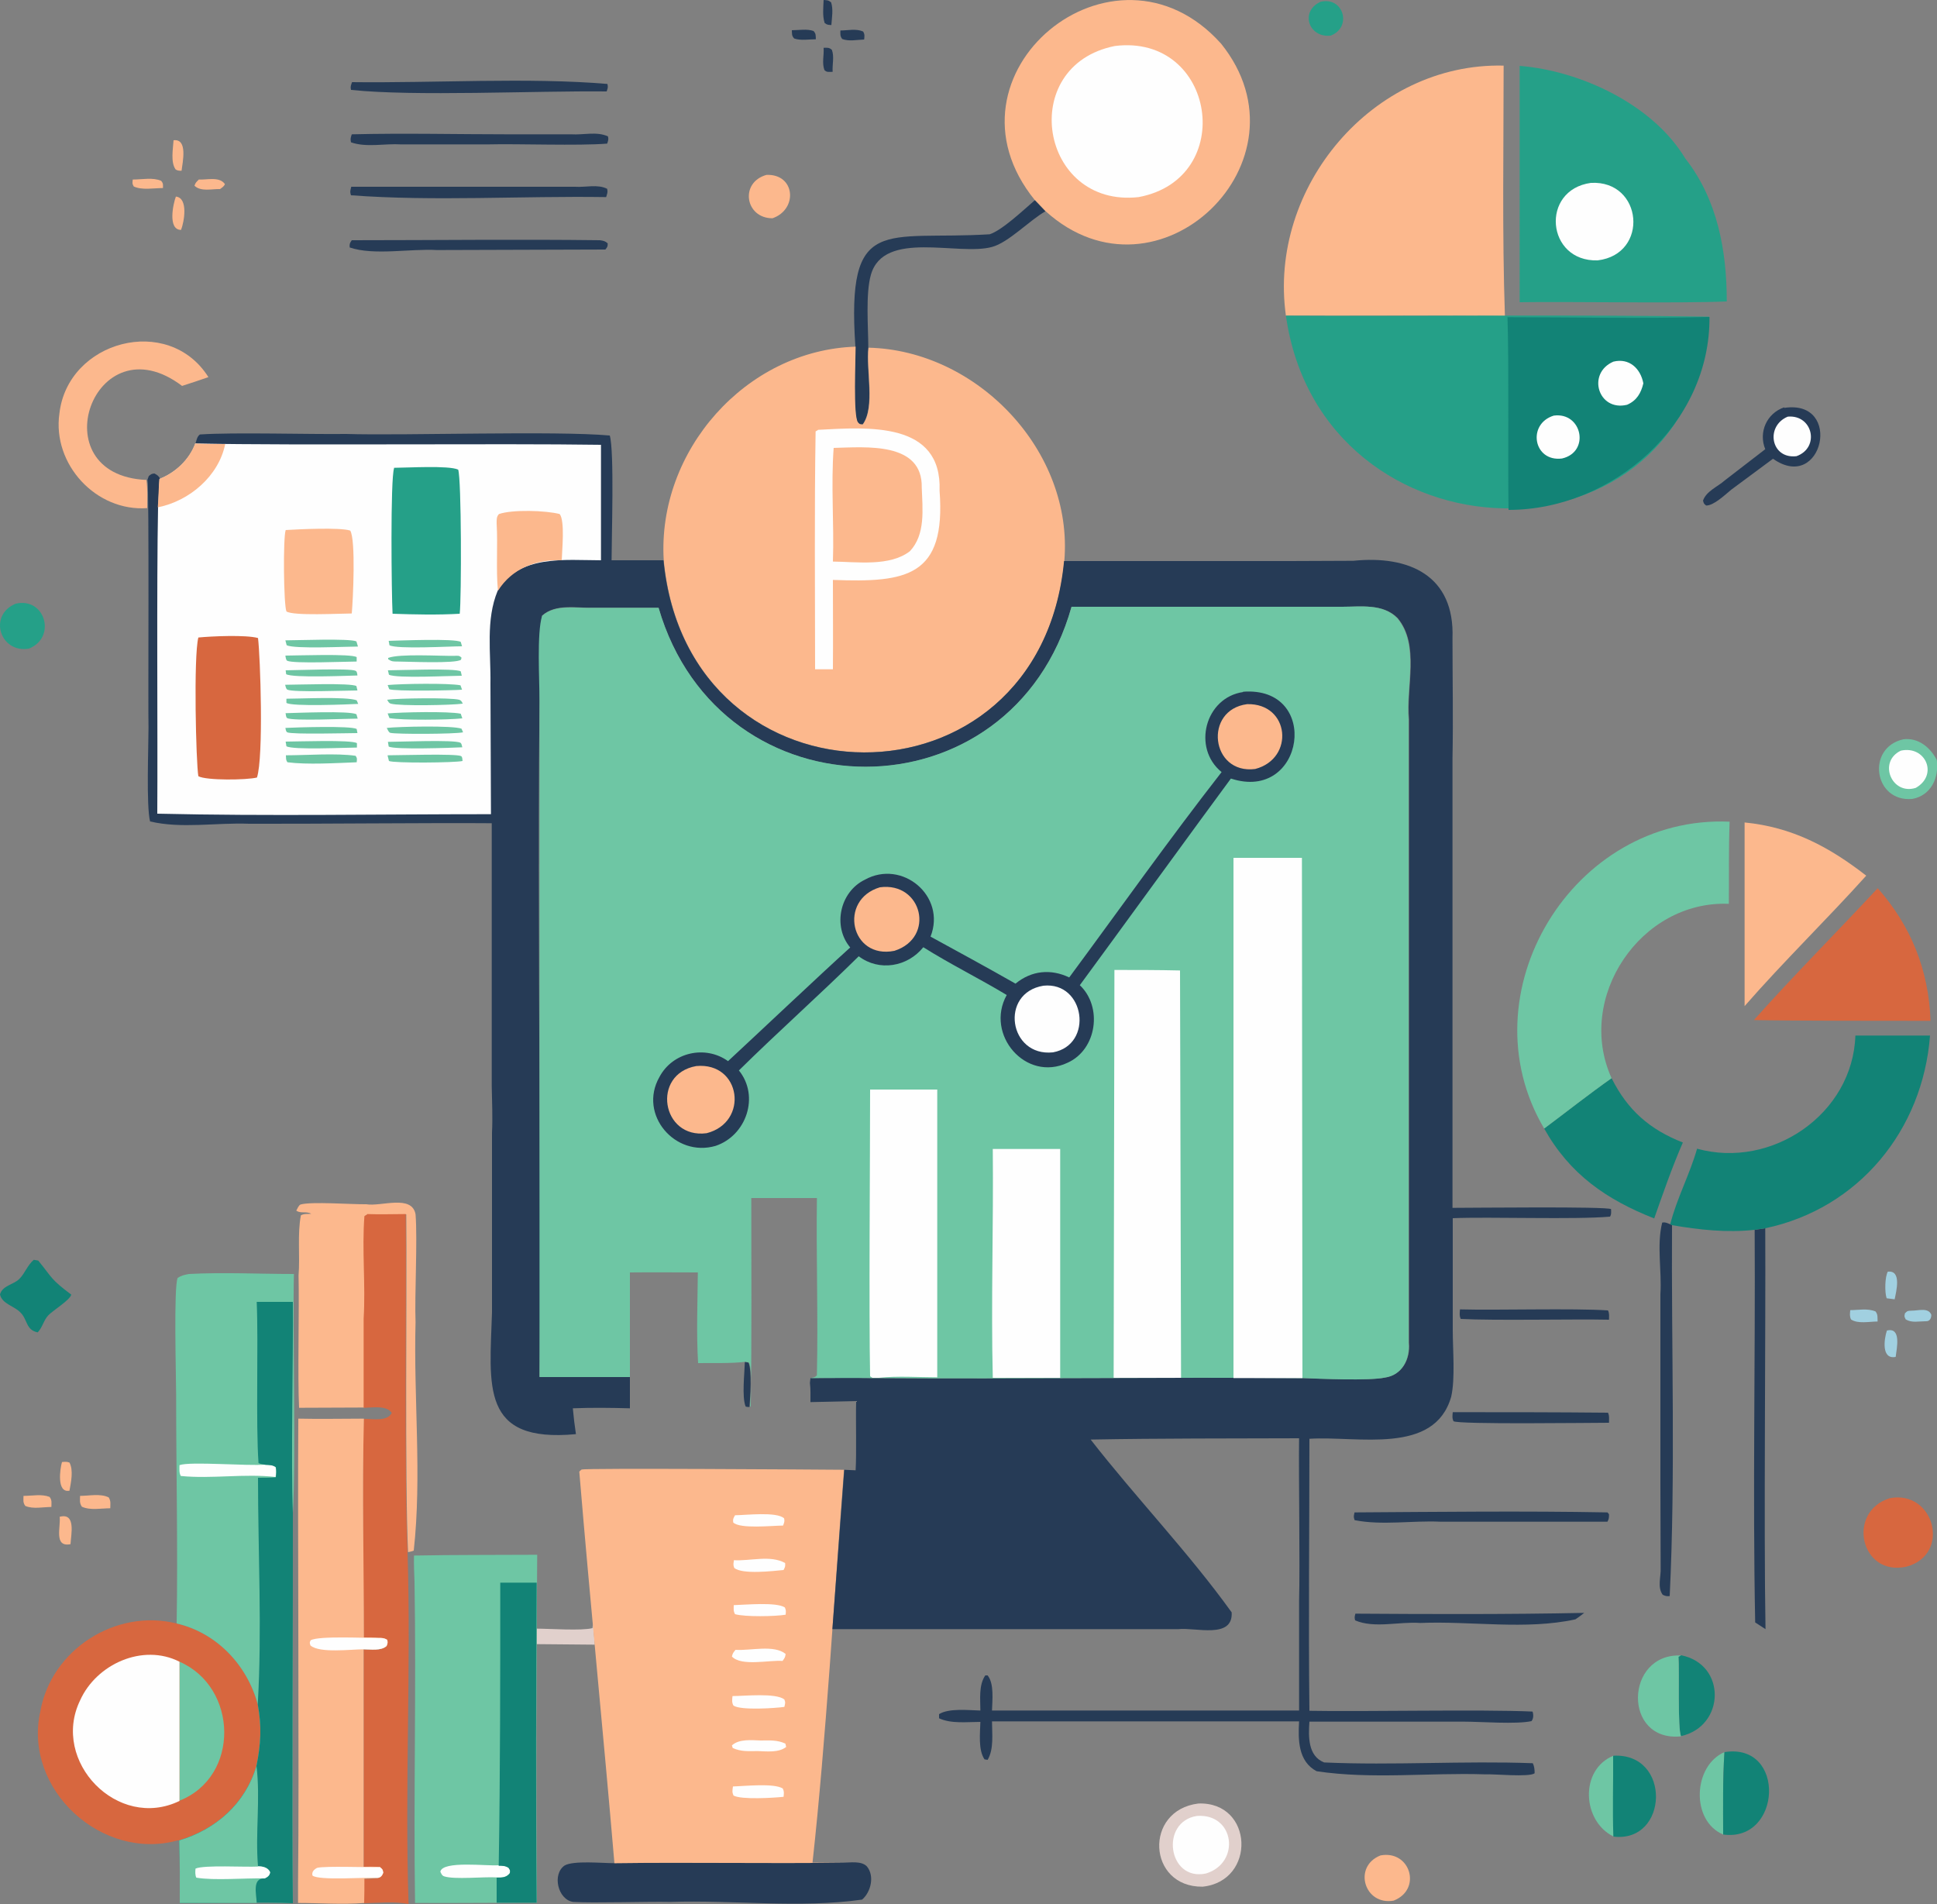
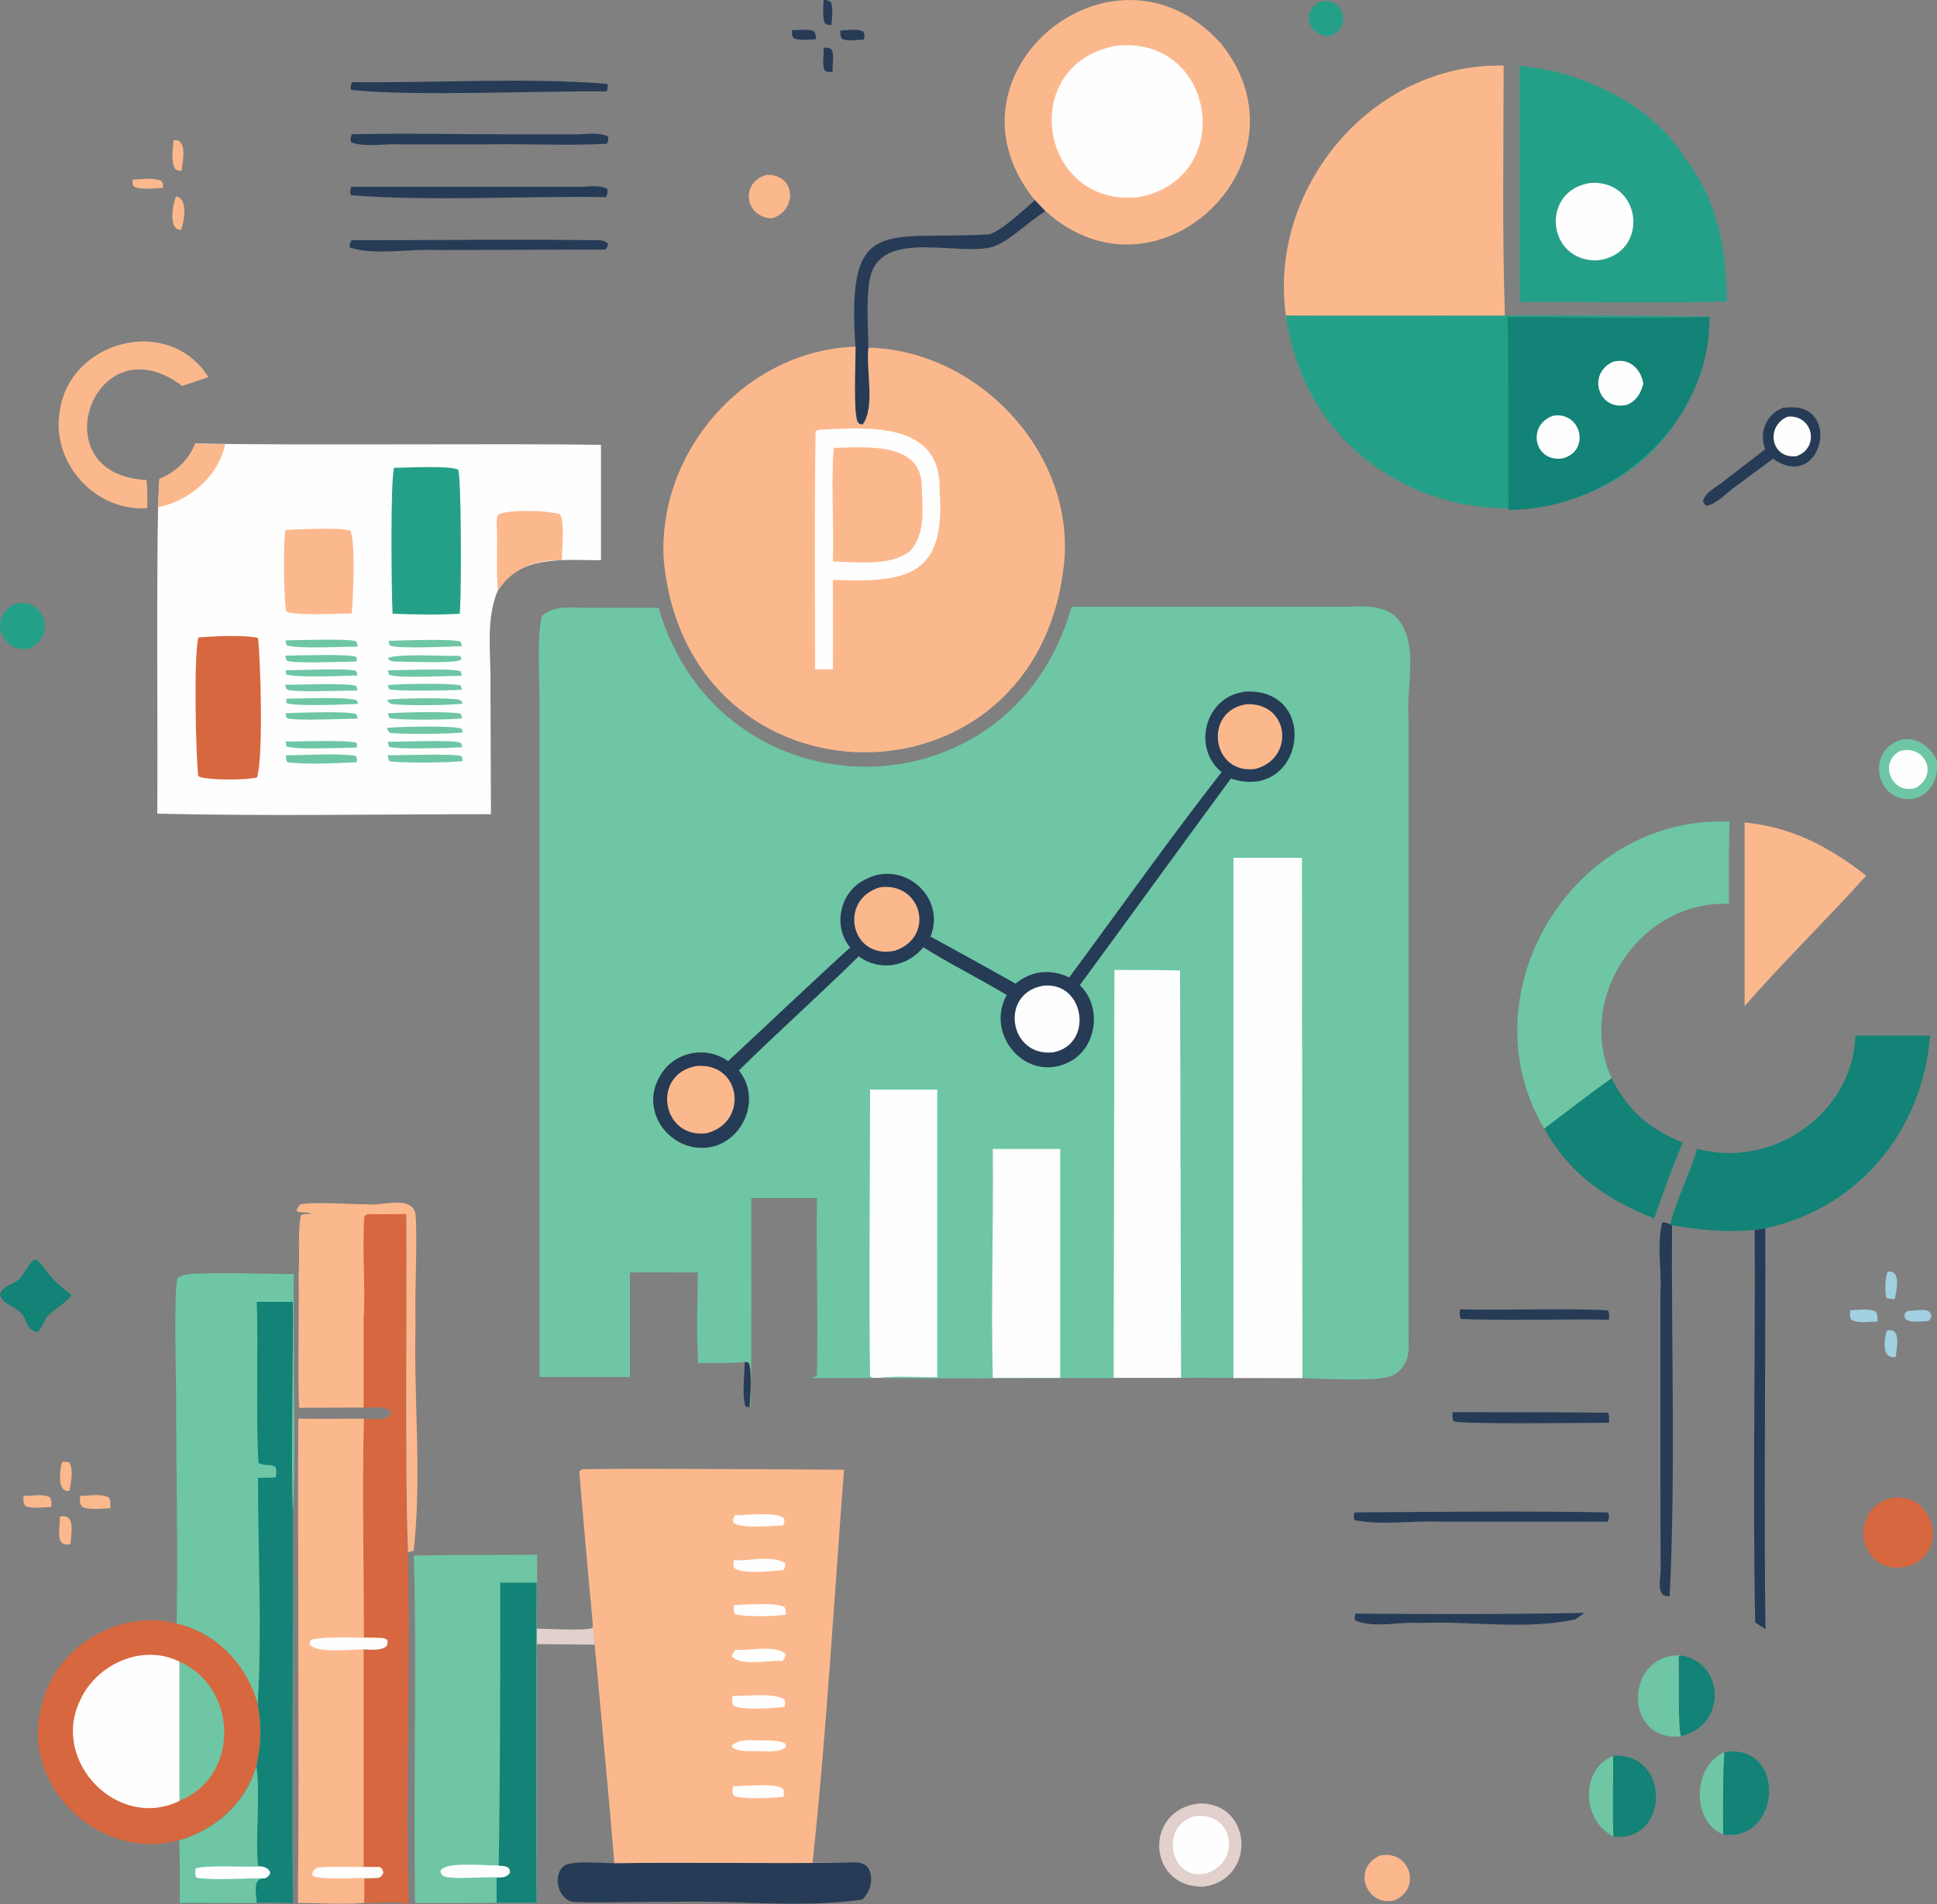
<svg xmlns="http://www.w3.org/2000/svg" id="Layer_1" data-name="Layer 1" viewBox="0 0 75 73.71">
  <rect x="0" y="0" width="75" height="73.71" fill="#808080" stroke="none" />
  <defs>
    <style>
      .cls-1 {
        fill: #25a088;
      }

      .cls-2 {
        fill: #a1d0e0;
      }

      .cls-3 {
        fill: #263b56;
      }

      .cls-4 {
        fill: #fcb88d;
      }

      .cls-5 {
        fill: #e1d0cc;
      }

      .cls-6 {
        fill: #d7673f;
      }

      .cls-7 {
        fill: #6ec6a4;
      }

      .cls-8 {
        fill: #128376;
      }

      .cls-9 {
        fill: #fefefe;
      }
    </style>
  </defs>
  <path class="cls-3" d="m31.89,0c.13.01.18,0,.29.09.09.28.03.59.01.88-.12-.01-.16,0-.26-.08-.09-.28-.05-.6-.04-.89Z" />
  <path class="cls-3" d="m30.66,1.17c.27,0,.59-.06.84.03.1.11.08.17.09.32-.27,0-.58.06-.84-.03-.1-.11-.08-.17-.09-.31Z" />
  <path class="cls-3" d="m31.89,1.85c.14,0,.21-.02.32.08.1.27.01.56.03.85-.13,0-.23.03-.32-.07-.1-.28-.01-.57-.03-.85Z" />
  <path class="cls-3" d="m28.85,52.72l.13.03c.14.3.07,1.35.04,1.72-.06,0-.1,0-.15-.02-.15-.37-.04-1.3-.03-1.72Z" />
  <path class="cls-3" d="m32.54,1.18c.29,0,.61-.08.88.04.07.12.05.18.04.31-.28.01-.59.08-.85-.02-.09-.12-.07-.19-.07-.34Z" />
-   <path class="cls-4" d="m7.69,6.95c.32.02.81-.13,1.02.18-.04.09-.11.13-.19.19-.32-.01-.74.11-.99-.13.04-.12.07-.14.16-.23Z" />
  <path class="cls-4" d="m5.15,6.95c.35,0,.77-.09,1.09.05.09.11.07.15.07.28-.36,0-.8.09-1.13-.06-.07-.12-.05-.13-.04-.27Z" />
  <path class="cls-2" d="m73.1,49.23c.54-.06.32.77.26,1.07l-.31-.04c-.08-.23-.07-.84.05-1.04Z" />
  <path class="cls-4" d="m6.72,5.43c.56-.07.35.85.31,1.18-.09,0-.15,0-.23-.05-.2-.28-.1-.8-.08-1.13Z" />
  <path class="cls-4" d="m2.4,56.6c.12-.01.18-.02.29.02.16.3.06.76,0,1.09-.5.1-.37-.84-.29-1.11Z" />
  <path class="cls-2" d="m73.06,51.51c.57-.14.38.69.34,1.02-.56.11-.45-.69-.34-1.02Z" />
  <path class="cls-2" d="m74.03,50.74c.25,0,.64-.13.75.16,0,.15-.07.26-.22.25-.27,0-.53.07-.77-.07-.06-.12-.06-.11-.03-.24.11-.11.12-.09.27-.1Z" />
  <path class="cls-4" d="m6.81,7.61c.49.05.32.99.2,1.29-.52,0-.31-1-.2-1.29Z" />
  <path class="cls-4" d="m2.31,58.72c.64-.17.44.69.42,1.06-.66.13-.37-.68-.42-1.06Z" />
  <path class="cls-4" d="m.92,57.91c.34,0,.69-.08,1,.04.1.13.07.23.07.39-.33,0-.7.09-1.01-.04-.1-.14-.07-.22-.07-.39Z" />
  <path class="cls-2" d="m71.63,50.72c.33,0,.67-.08.99.05.1.13.07.23.08.39-.32,0-.76.1-1.03-.08-.06-.14-.04-.21-.03-.36Z" />
  <path class="cls-4" d="m3.1,57.91c.35,0,.79-.1,1.11.06.09.15.06.25.06.42-.35,0-.77.09-1.1-.06-.1-.15-.07-.25-.07-.42Z" />
  <path class="cls-5" d="m22.96,62.85c.03.27.05.55.07.82l-2.25-.02v-.6c.48,0,1.75.09,2.16-.02l.02-.19Z" />
  <path class="cls-1" d="m51.13.07c.89-.22,1.24.99.39,1.31-.85.09-1.2-.94-.39-1.31Z" />
  <path class="cls-4" d="m29.68,6.77c1.12-.04,1.22,1.34.23,1.68-1.06,0-1.28-1.39-.23-1.68Z" />
  <path class="cls-7" d="m66.72,71.02c-1.26-.53-1.17-2.66.05-3.19-.07,1.06-.05,2.13-.05,3.19Z" />
  <path class="cls-3" d="m56.54,50.69c1.4.04,4.37-.05,5.72.04.06.12.04.23.04.36-1.37-.03-4.41.04-5.74-.03-.06-.12-.04-.24-.03-.37Z" />
  <path class="cls-7" d="m62.48,71.1c-1.22-.59-1.33-2.59-.01-3.13,0,1.04-.02,2.09.01,3.13Z" />
  <path class="cls-3" d="m56.25,54.67c2,0,4.01,0,6.01.02.06.11.04.26.04.39-.76,0-5.82.07-6.02-.06-.06-.12-.04-.22-.03-.35Z" />
  <path class="cls-1" d="m.61,23.37c1.14-.26,1.59,1.31.51,1.74-1.12.19-1.59-1.3-.51-1.74Z" />
  <path class="cls-4" d="m53.45,71.83c1.16-.22,1.62,1.32.51,1.75-1.13.2-1.59-1.32-.51-1.75Z" />
  <path class="cls-3" d="m52.49,62.47c2.95.02,5.9.03,8.85-.03-.11.09-.22.17-.34.25-1.92.42-4.03.06-6.01.14-.82-.06-1.77.22-2.52-.1-.03-.12-.02-.14.01-.26Z" />
  <path class="cls-8" d="m65.09,64.08c1.77.35,1.71,2.75,0,3.13-.14-.29-.06-2.54-.1-3.08l.1-.05Z" />
  <path class="cls-3" d="m52.45,58.55c3.25-.02,6.56-.06,9.79,0l.06.07c0,.13,0,.18-.06.29h-6.47c-1.09-.05-2.26.15-3.32-.06-.05-.14-.03-.17,0-.31Z" />
  <path class="cls-8" d="m1.3,48.77l.18.03c.57.7.47.71,1.28,1.32-.05.21-.71.61-.89.8-.18.19-.22.46-.41.66-.46-.09-.39-.49-.66-.76-.23-.26-.72-.33-.8-.71.1-.35.52-.37.75-.6.22-.22.31-.53.56-.74Z" />
  <path class="cls-3" d="m13.62,9.3c3.18,0,6.45-.04,9.61,0,.13.02.2.03.3.12,0,.13-.01.14-.09.24l-6.52.02c-1.03-.06-2.45.22-3.38-.1-.01-.14,0-.16.08-.28Z" />
  <path class="cls-3" d="m13.62,5.2c2.03-.05,4.08,0,6.11,0h2.39c.46.03.99-.12,1.42.08.03.12.01.15-.03.28-1.15.09-3.44,0-4.62.03,0,0-3.36,0-3.36,0-.63-.04-1.34.13-1.94-.08-.03-.14-.01-.18.03-.31Z" />
  <path class="cls-3" d="m13.62,3.18c3.16.04,6.85-.19,9.9.07.03.14.01.16-.03.29-2.78-.03-7.44.2-9.9-.06-.03-.14,0-.17.04-.3Z" />
  <path class="cls-3" d="m13.61,7.23h6.66s1.99,0,1.99,0c.41.03.88-.11,1.25.08.03.14,0,.18-.04.32-3.28-.05-6.64.17-9.88-.07-.05-.15-.02-.19.01-.33Z" />
  <path class="cls-7" d="m65.09,67.22c-2.27.23-2.18-3.23,0-3.13l-.1.05c.04.53-.04,2.8.1,3.08Z" />
  <path class="cls-7" d="m73.7,28.62c.57-.07,1.04.31,1.29.8.1.68-.22,1.38-.95,1.51-1.49.13-1.79-1.99-.34-2.31Z" />
  <path class="cls-9" d="m73.6,29.06c.96-.21,1.46.94.58,1.44-.93.3-1.48-1.01-.58-1.44Z" />
  <path class="cls-8" d="m62.46,67.97c2.27-.13,2.15,3.39.01,3.13-.04-1.04,0-2.09-.01-3.13Z" />
  <path class="cls-8" d="m66.77,67.83c2.4-.38,2.22,3.5-.05,3.19,0-1.06-.02-2.13.05-3.19Z" />
  <path class="cls-3" d="m69.09,15.79c2.29-.34,1.48,3.32-.44,1.97l-1.62,1.2c-.23.19-.68.62-.97.61-.09-.07-.09-.08-.12-.19.13-.37.56-.53.84-.78,0,0,1.57-1.21,1.57-1.21-.27-.66.06-1.39.73-1.62Z" />
  <path class="cls-9" d="m69.22,16.13c.97-.09,1.26,1.2.34,1.53-.99.12-1.22-1.16-.34-1.53Z" />
  <path class="cls-6" d="m73.17,58c1.73-.33,2.39,2.18.65,2.65-1.78.4-2.34-2.12-.65-2.65Z" />
  <path class="cls-3" d="m67.94,47.61l.41-.06c.02,3.98-.06,11.63.01,15.52l-.4-.26c-.1-5.06.01-10.14-.02-15.2Z" />
  <path class="cls-3" d="m64.74,47.43c-.03,4.75.14,9.65-.09,14.36-.12.01-.16,0-.27-.05-.22-.3-.06-.71-.08-1.05,0,0-.01-3.33-.01-3.33v-7.26c.06-.91-.15-1.89.07-2.77.15-.03.24.05.38.09Z" />
  <path class="cls-3" d="m40.07,7.75l.41.43c-.62.35-1.43,1.21-2.07,1.38-1.3.36-4.19-.68-4.69,1.08-.21.74-.1,2.03-.1,2.82-.1.85.27,2.3-.22,2.97-.09,0-.12,0-.19-.08-.19-.25-.09-2.46-.09-2.93-.35-5.16,1.13-4.1,5.2-4.35.49-.16,1.33-.96,1.75-1.32Z" />
  <path class="cls-5" d="m46.4,69.82c2.14-.08,2.25,3.01.16,3.22-2.13.02-2.28-2.96-.16-3.22Z" />
  <path class="cls-9" d="m46.35,70.3c1.47-.1,1.69,1.83.34,2.23-1.47.31-1.79-2.01-.34-2.23Z" />
  <path class="cls-4" d="m5.71,19.67c-1.99.15-3.69-1.7-3.41-3.66.32-2.82,4.22-3.87,5.77-1.41-.34.12-.68.23-1.02.34-3.41-2.58-5.55,3.46-1.38,3.64.05.36.03.73.03,1.1Z" />
  <path class="cls-8" d="m59.79,43.69c.87-.65,1.72-1.33,2.61-1.95.62,1.24,1.48,1.99,2.76,2.49-.42.96-.76,1.95-1.11,2.94-1.85-.73-3.27-1.71-4.26-3.48Z" />
  <path class="cls-3" d="m32.64,72.11c.28,0,.72-.08.93.15.3.37.15.99-.19,1.28-2.38.34-4.99.01-7.43.09-.85-.02-2.95.05-3.76,0-.59-.09-.82-1.07-.33-1.41.34-.2,1.47-.09,1.92-.09,2.95-.04,5.9.02,8.85-.02Z" />
  <path class="cls-4" d="m67.55,31.84c1.84.18,3.27.94,4.71,2.06-1.54,1.71-3.19,3.31-4.71,5.05v-7.1Z" />
-   <path class="cls-6" d="m72.7,34.38c1.3,1.47,1.98,3.18,2.05,5.14-1.45,0-5.45,0-6.84-.03,1.55-1.74,3.21-3.4,4.79-5.1Z" />
  <path class="cls-4" d="m11.47,46.87c.04-.07.1-.22.17-.24.41-.12,1.99,0,2.54-.01.57.1,1.77-.39,1.91.39.08.99-.04,3.15,0,4.18-.08,2.93.25,5.94-.07,8.84-.07.03-.14.04-.22.06-.13-2.72-.04-10.25-.07-13.08-.5,0-1,.01-1.49,0l-.1.06c-.1,1.31.05,2.65-.03,3.97v3.45s-2.53.01-2.53.01c-.06-1.17.01-3.92-.02-5.12.06-.74-.05-1.61.09-2.33.12-.07.26-.05.4-.06-.19-.11-.41,0-.57-.12Z" />
  <path class="cls-8" d="m71.85,40.09h2.88c-.28,3.67-2.77,6.7-6.38,7.46l-.41.06c-1.08.12-2.14,0-3.2-.18l-.07-.03c.25-1,.76-1.94,1.04-2.93,2.89.8,6.03-1.34,6.13-4.38Z" />
  <path class="cls-7" d="m59.79,43.69c-3.09-5.22,1.1-12.15,7.18-11.88-.04,1.06-.02,2.12-.03,3.18-3.42-.14-5.95,3.64-4.54,6.75-.89.63-1.74,1.3-2.61,1.95Z" />
  <path class="cls-6" d="m14.22,47c.5.02,1,0,1.49,0,.03,2.87-.06,10.32.07,13.08.14,4.54-.11,9.09.04,13.63-.54-.11-1.19-.04-1.74-.03.02-.31.01-.63.01-.94.17,0,.34,0,.51-.03.13-.02.18-.1.22-.2-.02-.13-.03-.13-.12-.21-.2-.04-.42-.02-.62-.02v-8.42c.26,0,.67.07.88-.13.04-.1.05-.14.02-.24-.12-.07-.19-.07-.33-.07-.19-.03-.39-.02-.57-.02,0-2.82-.07-5.65,0-8.47.34-.01.9.12,1.09-.23-.2-.31-.77-.2-1.09-.2v-3.45c.08-1.32-.07-2.66.03-3.97l.1-.06Z" />
  <path class="cls-4" d="m11.55,54.92c.85.02,1.7,0,2.54,0-.07,2.82,0,5.65,0,8.47.19,0,.39-.01.57.02.14,0,.21,0,.33.07.03.1.02.14-.02.24-.21.2-.62.13-.89.13v8.42c.22,0,.43-.02.64.02.1.08.1.09.12.21-.04.11-.1.19-.22.2-.17.02-.34.03-.51.03,0,.31,0,.63-.01.94-.84.07-1.72,0-2.56,0,0-.26,0-.52,0-.78.05-4.05-.02-13.78.01-17.97Z" />
  <path class="cls-9" d="m14.72,72.29c.1.08.1.09.12.21-.04.11-.1.19-.22.2-.46-.03-2.26.11-2.52-.09-.04-.14.06-.24.18-.3.32-.08,1.97-.01,2.44-.03Z" />
  <path class="cls-9" d="m14.66,63.41c.14,0,.21,0,.33.07.03.1.02.14-.02.24-.21.2-.62.13-.89.13-.5,0-1.71.16-2.06-.15-.03-.11-.04-.1.01-.2.31-.18,2.15-.08,2.63-.09Z" />
  <path class="cls-1" d="m58.84,2.55c2.37.19,5.16,1.5,6.41,3.58,1.25,1.59,1.61,3.57,1.61,5.54-1.88.08-6.09,0-8.02.03V2.55Z" />
  <path class="cls-9" d="m61.6,7.08c2.01-.11,2.27,2.76.26,3-1.99.06-2.23-2.73-.26-3Z" />
  <path class="cls-6" d="m6.91,71.24c-2.95.84-6.02-1.96-5.35-4.98.42-2.4,2.93-4,5.28-3.41,1.55.36,2.74,1.61,3.14,3.13.17.85.13,1.54-.05,2.39-.43,1.45-1.56,2.45-2.99,2.88h-.03Z" />
  <path class="cls-7" d="m6.95,64.33c2.27.99,2.35,4.45,0,5.38v-5.38Z" />
  <path class="cls-9" d="m6.95,69.72c-2.39,1.16-4.99-1.53-3.85-3.89.63-1.41,2.43-2.22,3.85-1.5v5.38Z" />
  <path class="cls-7" d="m16.04,60.22c1.59-.03,3.17-.02,4.76-.03-.03,4.48-.05,8.99-.01,13.47-1.51,0-3.17.02-4.68.01h-.04c-.06-4.14.05-8.28-.02-12.42-.01-.34-.03-.69-.02-1.03Z" />
  <path class="cls-9" d="m19.31,72.22c.15,0,.25,0,.38.08.07.1.07.1.05.21-.13.18-.31.18-.51.17-.51-.03-1.63.09-2.03-.04-.09-.03-.11-.1-.15-.18.08-.44,1.84-.21,2.25-.25Z" />
  <path class="cls-8" d="m19.37,61.27h1.41c-.02,4.13-.04,8.28,0,12.39h-1.55c0-.32,0-.65,0-.97.2,0,.38,0,.51-.17.02-.12.01-.11-.05-.21-.13-.08-.23-.08-.38-.08.06-3.65.06-7.3.06-10.95Z" />
  <path class="cls-4" d="m49.79,12.22c-.7-4.96,3.36-9.8,8.43-9.68,0,3.23-.06,6.47.05,9.7-2.83-.04-5.66-.01-8.48-.02Z" />
  <path class="cls-4" d="m40.07,7.75c-3.96-4.87,3.07-10.68,7.21-6.06,3.65,4.53-2.45,10.41-6.79,6.49l-.41-.43Z" />
  <path class="cls-9" d="m43.17,1.78c3.9-.48,4.75,5.13.92,5.85-3.83.43-4.74-5.09-.92-5.85Z" />
  <path class="cls-7" d="m6.82,53.98c0-.63-.1-4.18.06-4.51.14-.09.27-.12.44-.15,1.34-.07,2.71,0,4.06,0-.05,2.12.08,7.22-.04,9.25.01,3.54-.04,11.68,0,15.11-.95-.05-3.4,0-4.38-.01,0-.81.01-1.61-.02-2.42,1.43-.43,2.56-1.43,2.99-2.88.17-.85.21-1.53.05-2.39-.41-1.52-1.59-2.77-3.14-3.13.05-2.87-.02-5.98-.02-8.87Z" />
-   <path class="cls-9" d="m6.95,56.72c.4-.15,2.64.04,3.32-.02.15.01.27,0,.4.09.03.14.02.25,0,.39-1.2-.14-2.47.08-3.67-.04-.07-.13-.05-.27-.05-.41Z" />
  <path class="cls-8" d="m9.94,50.4h1.4c.02,1.98-.08,6.25,0,8.17.01,3.54-.04,11.68,0,15.11-.95-.05-3.4,0-4.38-.01,0-.81.01-1.61-.02-2.42,1.43-.43,2.56-1.43,2.99-2.88.17-.85.21-1.53.05-2.39.17-2.86.01-5.89.01-8.77.23,0,.46,0,.69-.02.02-.14.03-.25,0-.39-.13-.09-.24-.08-.4-.09-.1-.02-.18-.03-.27-.07-.11-1.54,0-4.62-.07-6.23Z" />
  <path class="cls-7" d="m9.93,68.36c.16,1.28-.05,2.6.06,3.89.17,0,.39.04.47.23-.02.13-.09.18-.21.24-.5-.03-.32.63-.31.95h-2.98c0-.8.01-1.61-.02-2.42,1.43-.43,2.56-1.43,2.99-2.88Z" />
  <path class="cls-9" d="m9.99,72.25c.17,0,.39.04.47.23-.02.13-.09.18-.21.24-.75-.02-1.96.09-2.65-.03-.05-.12-.04-.23-.03-.35.32-.15,1.94-.05,2.42-.08Z" />
  <path class="cls-1" d="m49.79,12.22c5.22.03,11.18-.05,16.39.04-.71,10.14-15.02,9.66-16.39-.04Z" />
  <path class="cls-8" d="m58.36,12.28c2.6,0,5.22.06,7.83-.01.04,4.13-3.75,7.47-7.78,7.47-.03-1.83.02-5.68-.04-7.45Z" />
  <path class="cls-9" d="m60.16,16.09c1.1-.15,1.42,1.41.32,1.66-1.11.14-1.36-1.34-.32-1.66Z" />
  <path class="cls-9" d="m62.47,14c.61-.15,1.05.26,1.16.84-.09.38-.26.67-.63.83-1.12.27-1.57-1.22-.53-1.67Z" />
  <path class="cls-4" d="m22.43,56.97s.07-.07.09-.08c.16-.06,8.99,0,10.16.01-.37,4.78-.7,10.49-1.22,15.21.39,0,.79,0,1.18,0-2.95.04-5.9-.02-8.85.02-.43-5.05-.94-10.1-1.36-15.16Z" />
  <path class="cls-9" d="m28.46,58.66c.4,0,1.61-.15,1.9.12.03.12,0,.17-.04.28-.41,0-1.66.14-1.93-.12-.02-.13.01-.17.07-.28Z" />
  <path class="cls-9" d="m28.41,62.14c.42-.01,1.65-.13,1.98.09.05.12.04.15.03.28-.4.07-1.58.09-1.96-.02-.07-.13-.05-.2-.05-.35Z" />
  <path class="cls-9" d="m29.45,67.38c.35,0,.63-.03.96.12l.03.13c-.29.23-.75.17-1.1.16-.36,0-.64.03-.97-.12l-.03-.1c.28-.26.77-.2,1.12-.19Z" />
  <path class="cls-9" d="m28.41,60.4c.64.04,1.42-.21,1.99.11.01.13,0,.15-.06.27-.42.04-1.59.18-1.91-.08-.05-.13-.03-.17-.01-.31Z" />
  <path class="cls-9" d="m28.37,69.16c.43-.01,1.6-.14,1.94.08.06.13.04.18.03.32-.36.04-1.65.12-1.94-.05-.06-.14-.04-.2-.02-.35Z" />
  <path class="cls-9" d="m28.49,63.87c.57.04,1.48-.21,1.93.16-.02.14-.04.16-.12.27-.52-.04-1.59.22-1.96-.17.03-.13.05-.15.14-.26Z" />
  <path class="cls-9" d="m28.37,65.66c.46,0,1.66-.13,2,.13.05.12.03.16,0,.29-.36.05-1.68.14-1.97-.05-.07-.12-.05-.23-.04-.36Z" />
  <path class="cls-4" d="m33.13,13.42c0,.48-.1,2.69.09,2.93.06.08.09.08.19.08.49-.67.12-2.12.22-2.97,4.22.1,7.94,4.01,7.58,8.26-.95,9.93-14.57,9.83-15.51-.03-.26-4.23,3.18-8.14,7.44-8.27Z" />
  <path class="cls-9" d="m31.67,16.64c1.93-.1,4.81-.34,4.71,2.36.25,3.32-1.27,3.56-4.13,3.45,0,1.15.01,2.3,0,3.46h-.69c0-3.05-.03-6.16.02-9.21l.09-.05Z" />
  <path class="cls-4" d="m32.28,17.34c1.24-.03,3.45-.25,3.41,1.54.03.84.15,1.81-.46,2.46-.78.6-2.04.41-2.98.4.05-1.47-.08-2.95.03-4.41Z" />
-   <path class="cls-3" d="m7.57,17.17c.04-.13.06-.27.17-.35,1.29-.09,4.32,0,5.66-.02,2.27.07,8.08-.13,10.21.06.18.6.07,3.97.07,4.83h2.01c.95,9.87,14.57,9.96,15.51.03h8.79s2.41-.01,2.41-.01c2.16-.22,3.93.57,3.84,3,0,1.55.03,3.11,0,4.66v17.39c.72,0,5.99-.06,6.14.05,0,.12.02.19-.04.29-1.36.12-4.67,0-6.09.06v4.34c0,.75.1,1.87-.06,2.57-.65,2.28-3.63,1.51-5.49,1.63,0,3.51-.04,7.02,0,10.53,2.03.04,6.68-.06,8.64.03.04.12.04.27-.04.37-.59.13-1.96.02-2.63.02h-5.97c-.04.58-.06,1.33.57,1.58,2.67.12,5.42-.07,8.08.03.06.13.07.24.07.39-.22.16-1.58.02-1.93.04-2.16-.07-4.38.2-6.51-.12-.72-.38-.72-1.22-.68-1.93h-11.89c0,.48.08,1.07-.17,1.49l-.12-.02c-.25-.37-.17-1.02-.16-1.45-.51,0-1.13.08-1.6-.14v-.16c.38-.24,1.16-.15,1.6-.14,0-.44-.07-.98.19-1.36h.09c.26.32.18.97.17,1.36h11.89v-4.23c.04-1.44-.02-4.82,0-6.31-2.69.01-5.38,0-8.07.05,1.76,2.26,3.8,4.38,5.46,6.69.06,1.05-1.42.57-2.07.65,0,0-2.99,0-2.99,0h-10.4s.46-6.17.46-6.17l.44.02c.04-.71,0-1.95.02-2.68l-1.77.04c0-.25.01-.5-.02-.74l.02-.19c.81,0,1.61-.02,2.42,0h.25c5.38.04,11-.04,16.39,0,.69.02,2.59.11,3.19-.02.66-.1.98-.71.93-1.34,0,0,0-18.28,0-18.28v-5.86c-.12-1.26.43-2.87-.44-3.92-.56-.57-1.41-.44-2.14-.44,0,0-2.26,0-2.26,0,0,0-8.23,0-8.23,0-2.32,8.27-13.61,8.24-15.99.04h-2.53c-.65.01-1.45-.17-1.98.3-.28,4.24,0,24.47-.1,29.47h3.5s0,1.22,0,1.22c-.73-.02-1.48-.03-2.21,0,.03.34.07.67.12,1-3.71.35-3.34-1.86-3.25-4.71,0,0,0-6.96,0-6.96.03-.6,0-1.2-.01-1.8,0-2.33,0-7.78,0-10.18-2.18-.02-7.15.03-9.4.02-1.26-.05-2.62.2-3.83-.09-.15-.61-.06-2.88-.06-3.63-.02-.63.03-9.25-.04-9.6l.05-.14c.09-.07.1-.09.22-.1.13.07.15.09.23.21.62-.24,1.16-.75,1.39-1.38Z" />
  <path class="cls-9" d="m7.57,17.17c4.11.08,11.66-.01,15.7.05v4.47c-1.38,0-3.19-.23-4,1.18-.47,1.13-.26,2.41-.28,3.6,0,0,.02,5.05.02,5.05-4.3,0-8.63.08-12.92-.02.02-3.01-.03-8.92.03-11.86.03-.37.03-.73.06-1.1.62-.24,1.16-.75,1.39-1.38Z" />
-   <path class="cls-7" d="m11.05,28.18c.41-.02,2.51-.09,2.76.04l.03.16c-.36,0-2.54.06-2.72-.03-.05-.03-.06-.12-.07-.17Z" />
  <path class="cls-7" d="m11.08,27.05c.55,0,2.32-.09,2.73.06l.06.14c-.39.02-2.58.11-2.78-.04v-.16Z" />
  <path class="cls-7" d="m14.99,27.09c.38-.06,2.47-.09,2.79,0,.09.03.09.07.14.15-.39.06-2.45.1-2.79,0-.09-.03-.09-.08-.14-.15Z" />
  <path class="cls-7" d="m11.06,25.95c.38,0,2.5-.09,2.71.02.06.03.06.12.07.18-.42.01-2.5.1-2.76-.05l-.02-.16Z" />
  <path class="cls-7" d="m11.04,26.51c.41,0,2.55-.08,2.76.05l.04.17c-.43,0-2.46.08-2.71-.03-.06-.03-.07-.13-.09-.19Z" />
  <path class="cls-7" d="m15.01,26.52c.51-.05,2.36-.08,2.82.01l.06.17c-.34.03-2.62.07-2.82-.02l-.06-.16Z" />
  <path class="cls-7" d="m15.03,25.95c.42,0,2.58-.09,2.81.04l.04.17c-.46,0-2.52.11-2.82-.04l-.04-.17Z" />
  <path class="cls-7" d="m17.58,25.39c.13,0,.19-.03.29.07l-.02.08c-.2.16-2.09.07-2.47.07-.16,0-.22,0-.35-.09v-.05c.45-.17,2-.07,2.55-.08Z" />
  <path class="cls-7" d="m11.05,27.61c.44-.01,2.46-.1,2.75.04l.05.17c-.39,0-2.52.1-2.73-.02-.05-.03-.05-.13-.06-.18Z" />
  <path class="cls-7" d="m15,27.62c.53-.05,2.36-.09,2.84.01l.06.18c-.54.06-2.32.08-2.82-.01l-.07-.18Z" />
  <path class="cls-7" d="m14.98,28.18c.44-.05,2.55-.1,2.89.03l.06.14c-.3.07-2.58.08-2.82.02-.06-.02-.1-.12-.13-.18Z" />
  <path class="cls-7" d="m11.06,28.71c.41,0,2.55-.08,2.76.06v.17c-.42,0-2.48.1-2.73-.05l-.03-.18Z" />
  <path class="cls-7" d="m15.04,24.81c.41-.01,2.56-.1,2.8.04l.05.17c-.47,0-2.51.12-2.81-.04l-.03-.17Z" />
  <path class="cls-7" d="m15.01,28.72c.42,0,2.55-.09,2.81.03.06.03.06.12.08.18-.39.02-2.65.1-2.85-.03l-.03-.18Z" />
  <path class="cls-7" d="m11.06,25.38c.42,0,2.55-.08,2.75.06v.17c-.41,0-2.44.09-2.69-.03-.05-.03-.06-.14-.07-.2Z" />
  <path class="cls-7" d="m11.05,24.79c.45,0,2.48-.08,2.75.04l.06.2c-.47,0-2.44.1-2.76-.05l-.05-.19Z" />
  <path class="cls-7" d="m15.01,29.24c.43,0,2.64-.07,2.84.03.06.03.05.13.06.19-.28.07-2.66.09-2.85,0l-.05-.2Z" />
  <path class="cls-7" d="m11.07,29.24c.79,0,1.96-.09,2.7.02.07.1.05.14.04.25-.8.03-1.91.1-2.68,0-.07-.1-.05-.15-.06-.27Z" />
  <path class="cls-4" d="m7.57,17.17c.38.02.77.02,1.15.02-.25,1.24-1.39,2.21-2.61,2.45.03-.37.03-.73.06-1.1.62-.24,1.16-.75,1.39-1.38Z" />
  <path class="cls-4" d="m19.28,22.87c-.08-.86,0-1.73-.05-2.6,0-.14-.01-.27.09-.37.52-.18,1.81-.14,2.35,0,.21.26.09,1.43.08,1.79-.99-.04-1.92.31-2.47,1.18Z" />
  <path class="cls-4" d="m11.06,20.52c.48-.03,2.1-.11,2.5.02.22.35.11,2.69.06,3.21-.45,0-2.27.1-2.53-.08-.11-.28-.13-2.85-.03-3.14Z" />
  <path class="cls-6" d="m7.68,24.68c.51-.05,1.84-.11,2.31.02.09.72.22,4.6-.04,5.4-.39.1-1.96.12-2.27-.05-.09-.51-.19-4.63,0-5.37Z" />
  <path class="cls-1" d="m15.25,18.11c.5,0,2.12-.1,2.49.07.13.35.13,5,.06,5.58-.85.05-1.75.03-2.6,0-.04-.73-.09-5.21.06-5.64Z" />
  <path class="cls-7" d="m41.47,23.49h8.23s2.26,0,2.26,0c.73,0,1.58-.13,2.14.44.87,1.04.33,2.66.44,3.92,0,0,0,5.86,0,5.86v18.28c.06.62-.25,1.25-.92,1.34-.61.13-2.5.05-3.19.02-5.39-.04-11,.04-16.39,0h-.25c-.8-.01-1.61,0-2.42,0,.11-.02.19-.02.26-.11.05-2.28-.03-4.57,0-6.86h-2.54c0,2.68.02,5.37-.02,8.05l-.03.04c.02-.37.1-1.42-.04-1.72l-.13-.03c-.59.07-1.24.04-1.84.05-.07-1.16-.02-2.35-.01-3.51-.88,0-1.75-.01-2.63,0v4.05s-3.5,0-3.5,0v-21.19s0-4.99,0-4.99c0-.79-.11-2.63.1-3.29.53-.47,1.33-.28,1.98-.31,0,0,2.53,0,2.53,0,2.39,8.2,13.67,8.22,15.99-.04Z" />
  <path class="cls-9" d="m38.45,44.48h2.6s0,8.86,0,8.86h-2.61c-.07-2.95.03-5.91,0-8.86Z" />
  <path class="cls-9" d="m33.69,42.18h2.6s0,11.14,0,11.14c-.73,0-1.53-.06-2.26.02h-.25s-.09-.06-.09-.06c-.05-2.47,0-8.55,0-11.1Z" />
  <path class="cls-9" d="m43.15,37.55c.84,0,1.69,0,2.54.02l.04,15.77h-2.61s.03-15.79.03-15.79Z" />
  <path class="cls-3" d="m48.12,26.78c3.05-.24,2.4,4.3-.46,3.36-1.01,1.36-4.78,6.55-5.85,8,.89.84.66,2.49-.47,3-1.62.77-3.21-1.09-2.36-2.62-1.06-.64-2.18-1.19-3.23-1.85-.61.76-1.71.95-2.5.35-1.52,1.5-3.12,2.92-4.64,4.42.81,1,.29,2.52-.9,2.92-1.57.46-3-1.21-2.18-2.66.51-.97,1.78-1.25,2.66-.62,1.05-.97,3.63-3.41,4.73-4.4-.69-.82-.4-2.15.56-2.62,1.45-.81,3.17.63,2.55,2.2,1.1.6,2.2,1.2,3.29,1.82.62-.51,1.37-.58,2.08-.24,1.96-2.65,3.87-5.35,5.9-7.95-1.15-.93-.64-2.89.84-3.1Z" />
  <path class="cls-4" d="m48.29,27.26c1.65-.04,1.85,2.11.31,2.51-1.72.22-2.01-2.29-.31-2.51Z" />
  <path class="cls-4" d="m34.07,34.35c1.64-.22,2.16,1.95.56,2.46-1.7.34-2.18-1.98-.56-2.46Z" />
-   <path class="cls-9" d="m40.4,38.16c1.61-.17,1.96,2.29.37,2.58-1.71.18-2.08-2.3-.37-2.58Z" />
+   <path class="cls-9" d="m40.4,38.16c1.61-.17,1.96,2.29.37,2.58-1.71.18-2.08-2.3-.37-2.58" />
  <path class="cls-4" d="m26.96,41.27c1.74-.16,2.05,2.18.4,2.6-1.75.23-2.15-2.29-.4-2.6Z" />
  <path class="cls-9" d="m47.76,33.21h2.65s.02,20.14.02,20.14h-2.67s0-20.14,0-20.14Z" />
</svg>